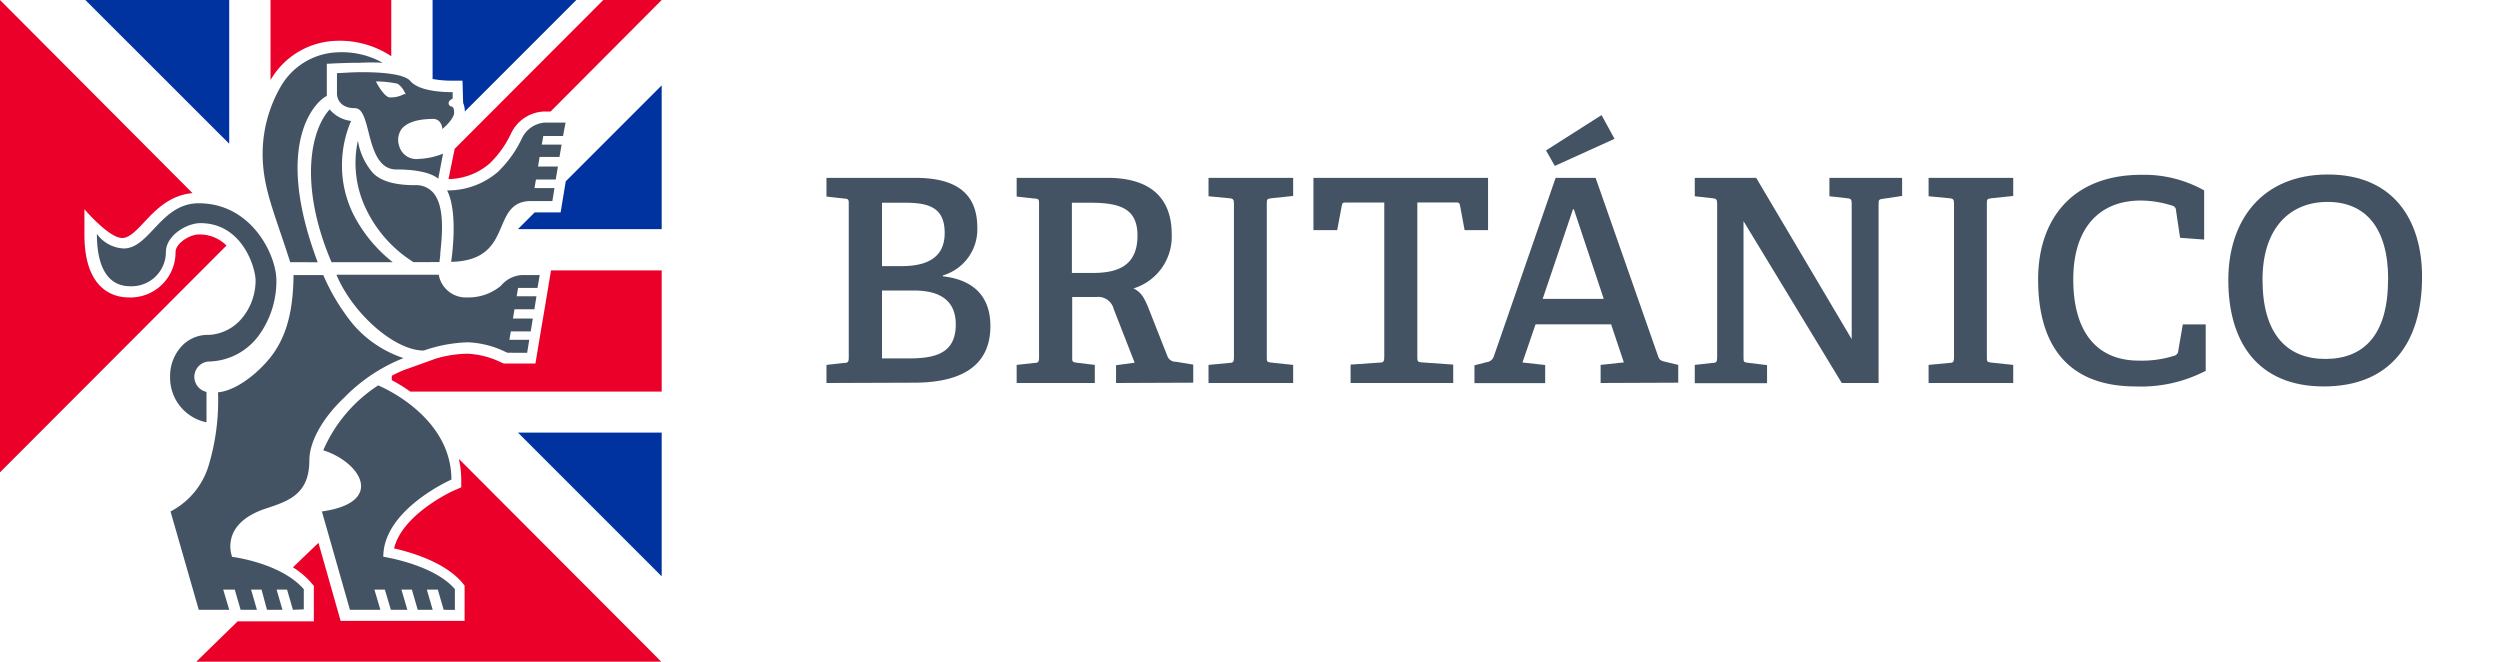
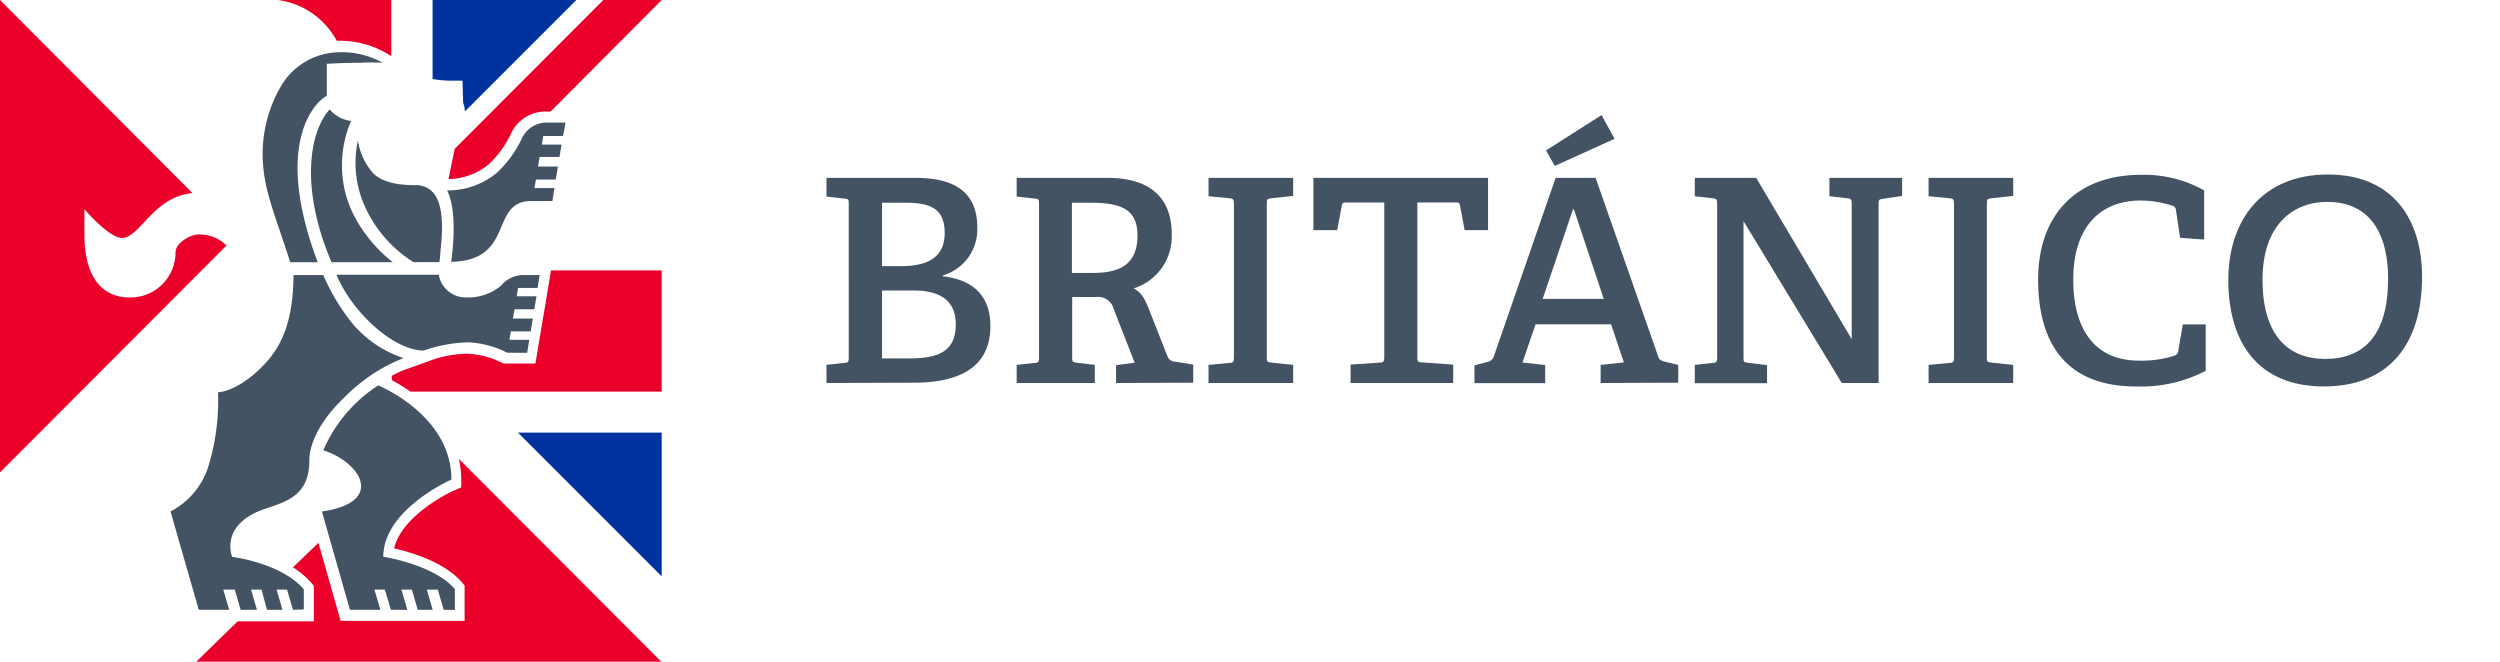
<svg xmlns="http://www.w3.org/2000/svg" viewBox="0 0 238.97 63.25">
  <defs>
    <style>.a{fill:#eb0029;}.b{fill:#435363;}.c{fill:#0033a0;}</style>
  </defs>
  <path class="a" d="M44.09,46.58l-.63.28c-.06,0-5,2.25-5.79,5.56,1.62.37,4.82,1.3,6.49,3.25l.25.3v3.38H32.56l-2.12-7.46L28,54.23a7.83,7.83,0,0,1,1.71,1.43L30,56v3.39H22.72l-4,3.9H63.25L43.86,43.86a8.89,8.89,0,0,1,.23,2Z" />
  <path class="a" d="M16.78,24.11a4.31,4.31,0,0,1-4.5,4.32c-1.26,0-4.21-.59-4.21-6V20s2.34,2.75,3.61,2.75c.67,0,1.34-.7,2.11-1.52,1.09-1.17,2.45-2.58,4.61-2.77L0,0V45.15L21.65,23.47A3.65,3.65,0,0,0,19,22.41C18.18,22.41,16.78,23.23,16.78,24.11Z" />
  <path class="b" d="M79,36.61V34.88l1.7-.19c.38,0,.43-.13.43-.54V19.52c0-.41,0-.52-.43-.54L79,18.79V17H87.5c4.63,0,5.92,2.11,5.92,4.79a4.59,4.59,0,0,1-3.3,4.54v.08c3.09.35,4.55,2.06,4.55,4.76,0,4-3.06,5.41-7.31,5.41Zm7.14-11.17c2,0,4.16-.51,4.16-3.16,0-2.38-1.41-2.9-3.76-2.9H84.31v6.06Zm.73,8.82c2.59,0,4.49-.51,4.49-3.25,0-2.49-1.79-3.24-4-3.24H84.31v6.49Z" />
  <path class="b" d="M106.68,36.61v-1.7l1.78-.24-2-5.12a1.53,1.53,0,0,0-1.67-1.16h-2.3v5.73c0,.44,0,.49.43.55l1.73.21v1.73H97.18V34.88l1.71-.19c.38,0,.43-.13.43-.54V19.52c0-.41,0-.52-.43-.54l-1.71-.19V17h8.66c4.86,0,6.16,2.65,6.16,5.35a5.18,5.18,0,0,1-3.65,5.22c.84.41,1.11,1.06,1.62,2.36l1.63,4.14a.83.83,0,0,0,.81.51l1.65.27v1.73Zm-2.22-10.52c2.3,0,4.27-.62,4.27-3.57,0-2.48-1.51-3.14-4.46-3.14h-1.81v6.71Z" />
  <path class="b" d="M115.52,36.61V34.88l2-.19c.37,0,.43-.13.43-.54V19.49c0-.4-.06-.51-.43-.54l-2-.19V17h8.09v1.73l-2.08.22c-.41.05-.44.1-.44.51V34.12c0,.44,0,.49.44.54l2.08.22v1.73Z" />
  <path class="b" d="M129.1,36.61V34.85l2.78-.19c.38,0,.44-.13.44-.54V19.36h-3.63c-.3,0-.38,0-.43.29L127.82,22h-2.27V17h16.69v5H140l-.44-2.36c-.05-.27-.13-.29-.43-.29h-3.65V34.12c0,.38,0,.49.43.52l3,.21v1.76Z" />
  <path class="b" d="M153,36.61V34.88l2.22-.24L154,31h-7.22l-1.25,3.65,2.17.24v1.73h-6.76v-1.7l1.16-.3a.81.81,0,0,0,.68-.52L148.7,17h3.82l6,17.12c.11.32.33.38.65.46l1.25.3v1.7ZM150.44,20h-.08l-2.9,8.57h5.84Zm-1.82-4.14-.84-1.48L153.09,11l1.24,2.27Z" />
  <path class="b" d="M176.05,36.61l-9.39-15.47v13c0,.44,0,.49.44.54l1.81.22v1.73H162V34.88l1.7-.19c.38,0,.44-.13.44-.54V19.49c0-.4-.06-.51-.44-.54l-1.7-.19V17h5.87L177,32.42V19.49c0-.4-.05-.51-.43-.54l-1.7-.19V17h6.95v1.73L180,19c-.4.05-.43.1-.43.51V36.61Z" />
  <path class="b" d="M184.35,36.61V34.88l2-.19c.37,0,.43-.13.43-.54V19.49c0-.4-.06-.51-.43-.54l-2-.19V17h8.09v1.73l-2.08.22c-.41.05-.44.1-.44.51V34.12c0,.44,0,.49.44.54l2.08.22v1.73Z" />
  <path class="b" d="M210.77,35.48a13.35,13.35,0,0,1-6.6,1.46c-6.65,0-9.35-4.09-9.35-10.23,0-5.76,3.27-10,9.87-10a11.71,11.71,0,0,1,6,1.49V22.9l-2.3-.17L208,20.11a.47.47,0,0,0-.38-.46,10,10,0,0,0-3-.48c-3.92,0-6.44,2.59-6.44,7.54,0,5.17,2.38,7.76,6.25,7.76a10.18,10.18,0,0,0,3.35-.45.53.53,0,0,0,.44-.52l.43-2.49h2.19v4.47Z" />
  <path class="b" d="M213,26.77c0-5.74,3.25-10.09,9.52-10.09s9,4.35,9,9.79c0,6.35-3.09,10.47-9.39,10.47S213,32.72,213,26.77m15.28-.06c0-5-2.22-7.41-5.79-7.41s-6.22,2.46-6.22,7.44c0,5.22,2.36,7.57,6,7.57s6-2.24,6-7.6" />
  <path class="a" d="M46.78,15.65a9.76,9.76,0,0,0,2.09-2.93A3.64,3.64,0,0,1,52,10.66h.63L63.25,0H57.67L43.46,14.23l-.59,2.89A6.2,6.2,0,0,0,46.78,15.65Z" />
  <path class="c" d="M44.21,7.71l.06,2.12,0,0a2.08,2.08,0,0,1,.16.83L55.09,0H41.35V7.55a9.92,9.92,0,0,0,1.8.16Z" />
-   <polygon class="c" points="51.11 20.3 49.51 21.9 63.25 21.9 63.25 8.16 54.08 17.33 53.59 20.3 51.11 20.3" />
  <polygon class="c" points="63.25 55.09 63.25 41.35 49.51 41.35 63.25 55.09" />
-   <polygon class="c" points="21.91 0 8.16 0 21.91 13.74 21.91 0" />
  <path class="a" d="M52.08,29.39h0l-.34,2h0l-.56,3.36h-3L48,34.69a8.14,8.14,0,0,0-3.34-.88,11.26,11.26,0,0,0-3,.47l-2.79,1a9.76,9.76,0,0,0-1.42.64v.42a16.28,16.28,0,0,1,1.77,1.09H63.25V25.85H52.67Z" />
-   <path class="a" d="M32.19,3.9a8.94,8.94,0,0,1,4.86,1.25l.35.22V0H25.86V7.71l0-.06A7.51,7.51,0,0,1,32.19,3.9Z" />
+   <path class="a" d="M32.19,3.9a8.94,8.94,0,0,1,4.86,1.25l.35.22V0H25.86l0-.06A7.51,7.51,0,0,1,32.19,3.9Z" />
  <path class="b" d="M27.74,25.06c-1.48-4.65-2.53-6.86-2.63-9.95a12.88,12.88,0,0,1,1.78-6.93A6.54,6.54,0,0,1,32.28,5,8,8,0,0,1,36.58,6,21,21,0,0,0,34.42,6c-1.52,0-3,.09-3,.09h-.18V9.17c-1,.46-5.21,4.39-.87,15.9Z" />
  <path class="b" d="M31.69,25.06c-3-7-2.15-12.42-.18-14.6a3.19,3.19,0,0,0,2.05,1.1,10.71,10.71,0,0,0-.87,4.37,10.4,10.4,0,0,0,1.09,4.56,13.75,13.75,0,0,0,3.76,4.57Z" />
  <path class="b" d="M39.53,25.06a12.22,12.22,0,0,1-4.5-5,10.12,10.12,0,0,1-.82-6.62,6.23,6.23,0,0,0,1.46,3.12c.78.77,2.09,1.14,4,1.14a2.16,2.16,0,0,1,1.75.73c1.12,1.31.84,4.08.67,5.74,0,.36-.07.65-.08.88Z" />
-   <path class="b" d="M41.89,17.08c-.43-.36-1.49-.88-4-.88-1.75,0-2.27-2-2.68-3.64-.31-1.19-.57-2.22-1.28-2.22-1.69,0-1.72-1.29-1.72-1.35v-2c.37,0,1.33-.09,2.42-.09,2.48,0,4.11.29,4.58.83.84,1,3.12,1.08,4.06,1.08h0v.61l-.1.07a.44.44,0,0,0-.29.38.34.34,0,0,0,.25.31c.13,0,.28.12.28.59s-.65,1.17-1.13,1.56a1.12,1.12,0,0,0-.22-.64.76.76,0,0,0-.6-.32h-.1c-.85,0-2.36.13-3,1a1.79,1.79,0,0,0-.21,1.56,1.7,1.7,0,0,0,1.88,1.26,7,7,0,0,0,2.32-.5Zm-5.8-9c.16.28.71,1.18,1.15,1.23l.21,0a2.59,2.59,0,0,0,1.16-.31L38.79,9l-.11-.18A2,2,0,0,0,38,8a10.48,10.48,0,0,0-1.72-.21l-.35,0Z" />
-   <path class="b" d="M19.7,40.36A4.35,4.35,0,0,1,16.26,36a4.18,4.18,0,0,1,1-2.79,3.41,3.41,0,0,1,2.49-1.2H20a4.4,4.4,0,0,0,3.16-1.63,5.65,5.65,0,0,0,1.27-3.58c0-1.18-1.25-5.47-5.27-5.47-1.32,0-3.3,1.18-3.3,2.76a3.28,3.28,0,0,1-3.44,3.27c-1.87,0-3.16-1.47-3.16-5a3.36,3.36,0,0,0,2.56,1.39c2.49,0,3.55-4.32,7.17-4.32,5.1,0,7.43,5,7.43,7.36a8.85,8.85,0,0,1-1.7,5.3,6.09,6.09,0,0,1-4.82,2.47,1.47,1.47,0,0,0-.16,2.9v2.87Z" />
  <path class="b" d="M43.12,25.06c.15-1,.62-4.87-.38-6.86a7.32,7.32,0,0,0,4.84-1.76,10.85,10.85,0,0,0,2.31-3.22,2.63,2.63,0,0,1,2.17-1.5h2L53.82,13H51.93l-.14.82h1.89L53.48,15h-1.9l-.15.92h1.9l-.21,1.24H51.23l-.14.82H53l-.2,1.24H50.62c-1.68.06-2.17,1.22-2.69,2.45-.66,1.54-1.41,3.29-4.81,3.36" />
  <path class="b" d="M48.49,33.72a9.07,9.07,0,0,0-3.77-1,14,14,0,0,0-4.22.79c-2.76,0-6.77-3.5-8.34-7.25h9.78a2.62,2.62,0,0,0,2.68,2.17,4.88,4.88,0,0,0,3.26-1.11A2.79,2.79,0,0,1,50,26.29h1.59l-.21,1.23H49.52l-.13.8h1.89l-.2,1.24h-1.9l-.15.89h1.9l-.2,1.23h-1.9l-.14.8h1.9l-.2,1.24Z" />
  <path class="b" d="M28,58.29l-.56-1.93h-1L27,58.29H25.52L25,56.36h-1l.56,1.93H23l-.56-1.93H21.34l.57,1.93H19l-2.7-9.4a7.33,7.33,0,0,0,3.6-4.25,21.51,21.51,0,0,0,.94-7.14c1.39-.11,3.31-1.33,4.82-3.11,1.93-2.27,2.36-5.14,2.4-8.1H30.9A19.85,19.85,0,0,0,33.75,31a10.87,10.87,0,0,0,4.82,3.23A16.24,16.24,0,0,0,32.91,38C30.79,40,29.57,42.26,29.57,44c0,3.26-2,3.9-4.19,4.62-4.48,1.5-3.19,4.61-3.19,4.61s4.64.56,6.85,3.09v1.93Z" />
  <path class="b" d="M42.41,58.29l-.56-1.93H40.8l.56,1.93H39.93l-.56-1.93h-1l.57,1.93H37.36l-.57-1.93h-1l.57,1.93H33.45l-2.68-9.4c6.07-.86,3.75-4.69.13-5.85a14,14,0,0,1,5.25-6.2s7,2.82,7,9c0,0-6.51,2.86-6.51,7.38,0,0,4.82.73,6.84,3.09V58.3Z" />
</svg>